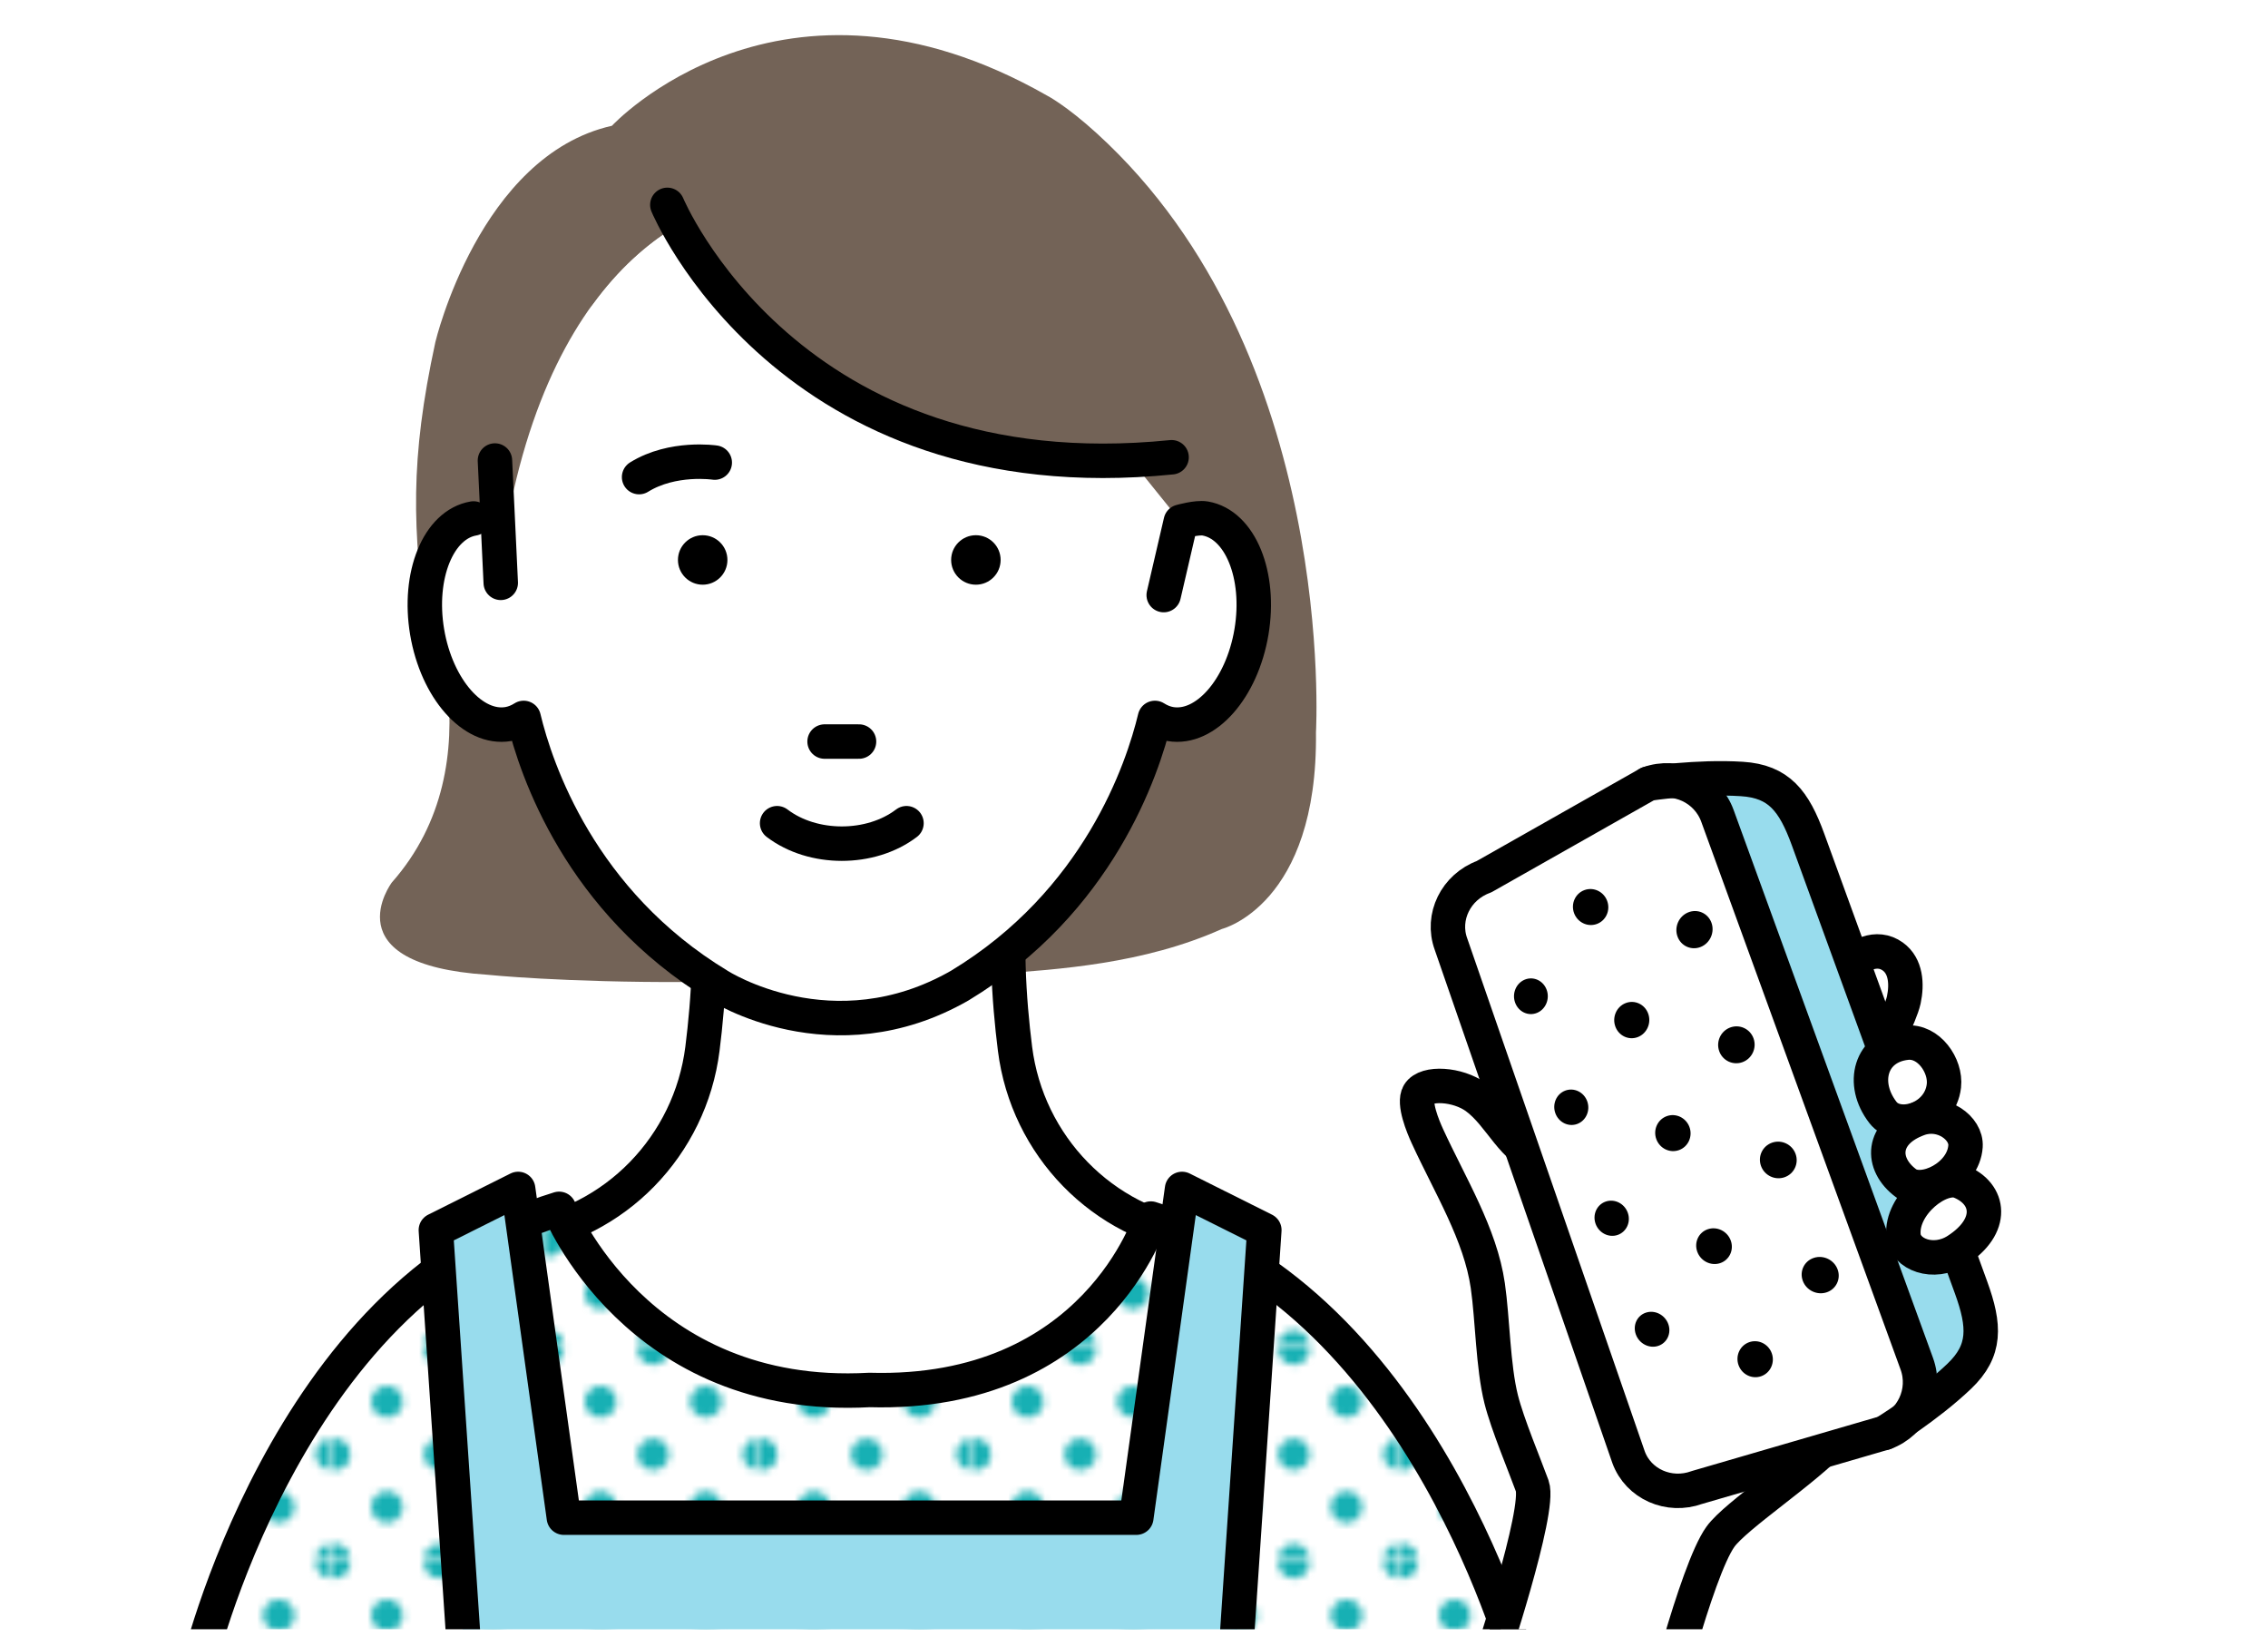
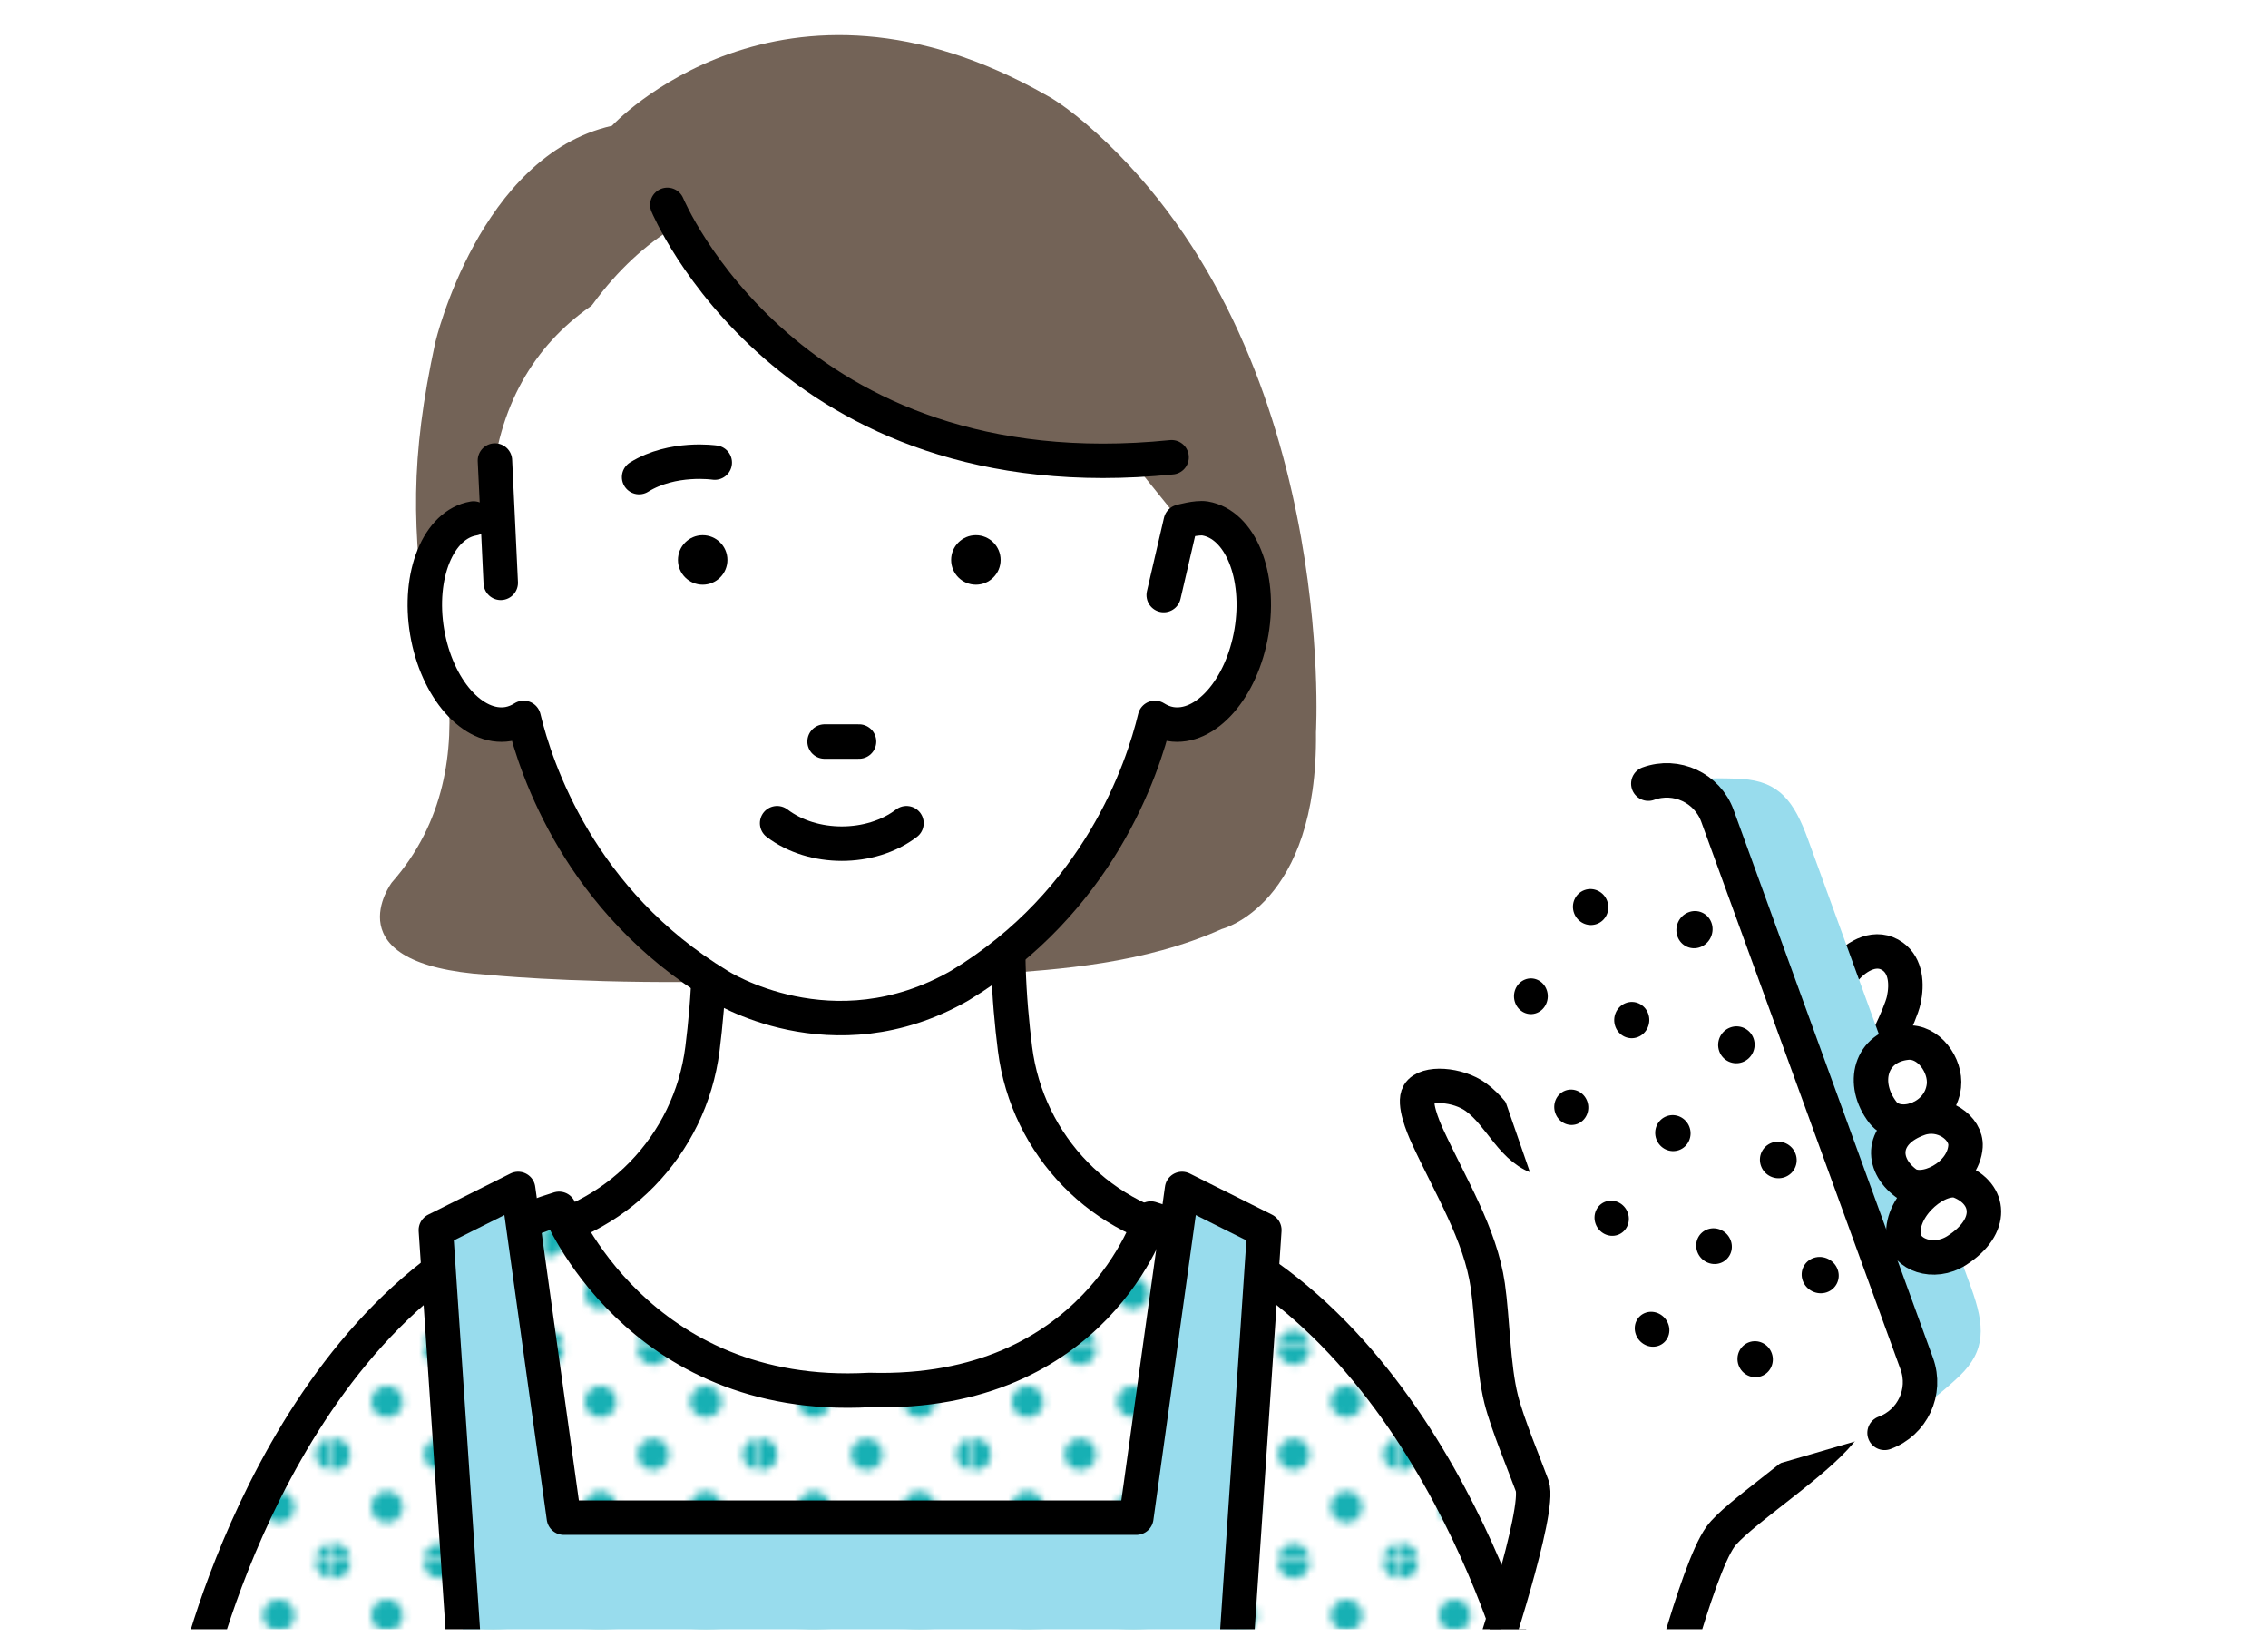
<svg xmlns="http://www.w3.org/2000/svg" id="_レイヤー_2" data-name="レイヤー_2" viewBox="0 0 158 114">
  <defs>
    <style>
      .cls-1, .cls-2 {
        fill: none;
      }

      .cls-2, .cls-3, .cls-4 {
        stroke: #000;
        stroke-linecap: round;
        stroke-linejoin: round;
        stroke-width: 2.4px;
      }

      .cls-5 {
        fill: url(#_新規パターンスウォッチ_42);
      }

      .cls-6 {
        fill: #17b0b4;
      }

      .cls-3, .cls-7 {
        fill: #fff;
      }

      .cls-8 {
        clip-path: url(#clippath-1);
      }

      .cls-9, .cls-4 {
        fill: #98dced;
      }

      .cls-10 {
        fill: #736357;
      }

      .cls-11 {
        clip-path: url(#clippath);
      }
    </style>
    <clipPath id="clippath">
      <rect class="cls-1" y="0" width="158" height="114" />
    </clipPath>
    <clipPath id="clippath-1">
      <rect class="cls-1" x=".715" y="-12.213" width="142.207" height="125.688" />
    </clipPath>
    <pattern id="_新規パターンスウォッチ_42" data-name="新規パターンスウォッチ 42" x="0" y="0" width="28.597" height="28.596" patternTransform="translate(-6239.906 1016.328) scale(.513)" patternUnits="userSpaceOnUse" viewBox="0 0 28.597 28.596">
      <g>
        <rect class="cls-1" x="0" width="28.597" height="28.596" />
        <path class="cls-6" d="M28.597,30.741c1.182,0,2.143-.96,2.143-2.145s-.961-2.145-2.143-2.145-2.146.96-2.146,2.145.96,2.145,2.146,2.145Z" />
        <path class="cls-6" d="M14.298,30.741c1.184,0,2.145-.96,2.145-2.145s-.961-2.145-2.145-2.145-2.145.96-2.145,2.145.96,2.145,2.145,2.145Z" />
        <circle class="cls-6" cy="28.596" r="2.145" />
        <path class="cls-6" d="M28.597,16.443c1.182,0,2.143-.96,2.143-2.145s-.961-2.145-2.143-2.145-2.146.961-2.146,2.145.96,2.145,2.146,2.145Z" />
        <path class="cls-6" d="M14.298,16.443c1.184,0,2.145-.96,2.145-2.145s-.961-2.145-2.145-2.145-2.145.961-2.145,2.145.96,2.145,2.145,2.145Z" />
        <circle class="cls-6" cy="14.298" r="2.145" />
        <path class="cls-6" d="M28.597,2.145c1.182,0,2.143-.96,2.143-2.145s-.961-2.145-2.143-2.145-2.146.96-2.146,2.145.96,2.145,2.146,2.145Z" />
        <path class="cls-6" d="M14.298,2.145c1.184,0,2.145-.96,2.145-2.145s-.961-2.145-2.145-2.145-2.145.96-2.145,2.145.96,2.145,2.145,2.145Z" />
        <path class="cls-6" d="M0,2.145c1.183,0,2.145-.96,2.145-2.145S1.183-2.145,0-2.145-2.145-1.185-2.145,0-1.185,2.145,0,2.145Z" />
        <path class="cls-6" d="M-14.299,2.145c1.185,0,2.146-.96,2.146-2.145s-.961-2.145-2.146-2.145-2.144.96-2.144,2.145.96,2.145,2.144,2.145Z" />
        <path class="cls-6" d="M-14.299,0" />
        <path class="cls-6" d="M7.149,23.591c1.184,0,2.145-.959,2.145-2.144s-.961-2.145-2.145-2.145-2.145.96-2.145,2.145.96,2.144,2.145,2.144Z" />
        <path class="cls-6" d="M21.447,23.591c1.183,0,2.145-.959,2.145-2.144s-.962-2.145-2.145-2.145-2.145.96-2.145,2.145.959,2.144,2.145,2.144Z" />
        <path class="cls-6" d="M7.149,9.294c1.184,0,2.145-.96,2.145-2.145s-.961-2.145-2.145-2.145-2.145.96-2.145,2.145.96,2.145,2.145,2.145Z" />
        <path class="cls-6" d="M21.447,9.294c1.183,0,2.145-.96,2.145-2.145s-.962-2.145-2.145-2.145-2.145.96-2.145,2.145.959,2.145,2.145,2.145Z" />
        <path class="cls-6" d="M-7.149,9.294c1.184,0,2.145-.96,2.145-2.145s-.961-2.145-2.145-2.145-2.145.96-2.145,2.145.96,2.145,2.145,2.145Z" />
        <path class="cls-6" d="M-7.149,7.149" />
      </g>
    </pattern>
  </defs>
  <g id="_レイヤー_5" data-name="レイヤー_5">
    <g class="cls-11">
      <g class="cls-8">
        <path class="cls-10" d="M36.81,50.511c-.331.209-.688.359-1.072.425-1.702.286-3.439-1.021-4.56-3.173.482,4.503-.202,9.535-3.882,13.7,0,0-4.284,5.712,6.663,6.426,0,0,5.216.544,13.975.507.037-.317.066-.618.085-.895-7.802-5.781-10.428-13.736-11.208-16.989Z" />
        <path class="cls-10" d="M76.421,9.298c-2.159-1.967-3.464-2.634-3.464-2.634-18.567-10.587-30.328,2.096-30.328,2.096-9.224,2.075-12.299,15.066-12.299,15.066-1.778,8.207-1.608,13.009-.56,20.414,0-.013-.001-.027-.001-.04,0-.026,0-.052,0-.079,0-.179.004-.354.013-.528h0c.14-2.695,1.361-3.07,3.168-3.376.534-.089,1.072-.007,1.59.21l.863-4.456c3.731-19.458,14.968-22.571,18.669-22.2.217-.027.427-.049.629-.067.202-.018.395-.032.581-.041.278-.015.536-.02.772-.019.315.002.591.016.822.039.199-.014.405-.021.616-.022.077,0,.157.004.236.005.136.003.273.005.413.013.101.006.205.016.307.024.123.01.245.02.37.034.118.013.24.031.36.048.113.016.226.031.341.05.135.022.272.048.409.075.104.02.207.04.312.063.151.033.304.069.458.106.092.023.184.046.277.071.169.044.338.092.51.143.078.023.157.048.235.072.188.058.376.119.566.185.059.02.118.042.178.064.211.075.423.154.637.239.028.011.057.024.085.035,5.006,2.011,10.677,7.579,13.821,16.008,1.087,2.588,1.869,5.482,2.203,8.715.519-.216,1.055-.298,1.589-.21,1.885.319,3.136,1.987,3.183,4.619.016.555-.031,1.178-.148,1.878-.627,3.712-2.999,6.407-5.302,6.02-.363-.062-.699-.204-1.011-.401-.567,2.359-1.318,6.295-5.018,10.523-.973,1.285-2.118,2.568-3.466,3.79.009.487.306,1.406.309,2.006,4.373-.326,10.315-.687,15.778-3.137,0,0,6.694-1.652,6.552-13.7,0,0,1.531-26.404-15.256-41.701Z" />
        <g>
          <path class="cls-7" d="M84.076,86.222s-.192-.016-.531-.063c-6.744-.948-11.981-6.356-12.834-13.114-.422-3.341-.752-7.967-.138-12.05h-21.499c.614,4.083.284,8.709-.138,12.05-.853,6.758-6.091,12.166-12.834,13.114-.338.048-.531.063-.531.063-8.913,9.123,19.389,13.474,23.947,14.108v.082s.11-.014.306-.04c.196.026.306.04.306.04v-.082c4.558-.634,32.86-4.986,23.947-14.108Z" />
          <path class="cls-2" d="M84.076,86.222s-.192-.016-.531-.063c-6.744-.948-11.981-6.356-12.834-13.114-.422-3.341-.752-7.967-.138-12.05h-21.499c.614,4.083.284,8.709-.138,12.05-.853,6.758-6.091,12.166-12.834,13.114-.338.048-.531.063-.531.063-8.913,9.123,19.389,13.474,23.947,14.108v.082s.11-.014.306-.04c.196.026.306.04.306.04v-.082c4.558-.634,32.86-4.986,23.947-14.108Z" />
        </g>
        <path class="cls-7" d="M105.974,116.405s-6.671-25.723-25.804-31.535c0,0-3.829,12.389-19.597,11.938-16.218.901-21.624-12.614-21.624-12.614-19.133,5.811-25.225,32.21-25.225,32.21h92.25Z" />
        <path class="cls-7" d="M105.974,116.405s-6.671-25.723-25.804-31.535c0,0-3.829,12.389-19.597,11.938-16.218.901-21.624-12.614-21.624-12.614-19.133,5.811-25.225,32.21-25.225,32.21h92.25Z" />
        <path class="cls-5" d="M105.974,116.405s-6.671-25.723-25.804-31.535c0,0-3.829,12.389-19.597,11.938-16.218.901-21.624-12.614-21.624-12.614-19.133,5.811-25.225,32.21-25.225,32.21h92.25Z" />
        <path class="cls-2" d="M105.974,116.405s-6.671-25.723-25.804-31.535c0,0-3.829,12.389-19.597,11.938-16.218.901-21.624-12.614-21.624-12.614-19.133,5.811-25.225,32.21-25.225,32.21h92.25Z" />
        <path d="M59.032,64.361c-.062,0-.126,0-.189-.002h-.007c-.366,0-2.91-.068-4.819-1.903-1.333-1.281-2.03-3.073-2.073-5.325-.006-.34.124-.669.363-.912.239-.243.565-.38.905-.38h11.968c.34,0,.667.137.905.38.238.243.369.571.363.912-.001.073-.221,7.23-7.415,7.23ZM58.851,61.823c.008,0,.016,0,.022,0,3.294.049,4.442-2.009,4.833-3.448h-9.089c.7,3.368,3.817,3.464,4.214,3.447h.02Z" />
        <polygon class="cls-4" points="89.354 122.936 86.169 114.019 88.08 85.673 82.347 82.807 79.162 105.702 76.166 105.702 42.278 105.702 39.282 105.702 36.097 82.807 30.364 85.673 32.275 114.019 29.09 122.936 27.842 135.219 42.278 135.219 76.166 135.219 90.602 135.219 89.354 122.936" />
        <g>
          <path class="cls-7" d="M76.219,28.847c-8.177-8.512-23.524-14.077-33.631-8.412-4.115,2.306-7.153,6.101-8.108,11.639l.202,4.26c-.552-.23-1.125-.318-1.694-.223-2.45.414-3.897,3.956-3.232,7.908.667,3.953,3.194,6.823,5.646,6.411.387-.066.746-.217,1.078-.427.858,3.574,3.927,12.796,13.59,18.638,0,0,7.906,5.102,16.798,0,9.663-5.842,12.732-15.063,13.59-18.638.333.21.691.361,1.077.427,2.452.412,4.979-2.458,5.646-6.411.665-3.952-.782-7.494-3.232-7.908-.569-.095-1.14-.007-1.692.223h0" />
          <g>
            <path d="M67.986,37.276c-.952,0-1.725.772-1.725,1.723s.773,1.724,1.725,1.724,1.723-.772,1.723-1.724-.771-1.723-1.723-1.723Z" />
            <path d="M50.676,38.999c0-.952-.772-1.723-1.723-1.723s-1.724.772-1.724,1.723.772,1.724,1.724,1.724,1.723-.772,1.723-1.724Z" />
          </g>
          <path class="cls-2" d="M49.794,32.218s-2.927-.442-5.272,1.011" />
          <line class="cls-2" x1="57.444" y1="51.647" x2="59.844" y2="51.647" />
        </g>
        <path class="cls-10" d="M46.49,14.268s6.516,17.644,32.113,18.105c0,0,3.822-31.431-32.113-18.105Z" />
-         <path class="cls-10" d="M34.541,40.427l.863-4.456c3.731-19.458,14.968-22.571,18.669-22.2,0,0-4.624-4.82-12.054-1.724-7.2,3-10.156,18.36-7.478,28.38Z" />
        <path class="cls-2" d="M32.989,36.11c-2.45.414-3.897,3.956-3.232,7.908.667,3.953,3.194,6.823,5.646,6.411.387-.066.746-.217,1.078-.427.858,3.574,3.927,12.796,13.59,18.638,0,0,7.906,5.102,16.798,0,9.663-5.842,12.732-15.063,13.59-18.638.333.21.691.361,1.077.427,2.452.412,4.979-2.458,5.646-6.411.665-3.952-.782-7.494-3.232-7.908-.569-.095-1.692.223-1.692.223l-1.188,5.113" />
        <polyline class="cls-2" points="34.885 40.593 34.683 36.334 34.48 32.074" />
        <path class="cls-2" d="M46.49,14.268s8.429,20.279,35.129,17.579" />
        <path class="cls-2" d="M54.137,57.334c2.491,1.899,6.522,1.899,9.013,0" />
        <g>
          <path class="cls-3" d="M115.471,120.21s2.674-10.805,4.383-13.18c1.074-1.492,5.871-4.599,7.984-6.889,1.831-1.984,3.569-5.391,4.753-7.817,1.184-2.426,1.583-5.604,1.085-8.257-.72-3.835-2.766-10.496-2.766-10.496,0,0,1.481-2.83,1.717-3.93.236-1.101.151-2.361-.762-3.02-1.121-.809-2.475-.129-3.364.93-.889,1.059-1.596,2.728-2.207,3.968-1.413,2.864-4.064,4.967-6.959,6.317-2.894,1.35-6.049,2.026-9.175,2.681-.874.183-1.782.365-2.652.164-2.127-.491-2.926-2.989-4.693-4.271-1.247-.905-3.47-1.072-3.978-.23-.386.641.289,2.269.601,2.949,1.586,3.453,3.694,6.828,4.211,10.416.337,2.339.356,5.614.93,7.907.433,1.732,1.641,4.601,2.163,6.036.615,1.689-3.013,12.54-3.013,12.54" />
          <g>
            <g>
              <path class="cls-9" d="M114.83,54.579s3.427-.522,6.52-.325c2.581.164,3.629,1.528,4.61,4.224l11.347,31.175c.981,2.696,1.055,4.414-.816,6.199-2.243,2.139-5.204,3.943-5.204,3.943l-16.457-45.216Z" />
              <path class="cls-7" d="M131.288,99.795c1.95-.71,2.955-2.866,2.246-4.816l-13.887-38.155c-.71-1.95-2.866-2.955-4.816-2.246l-11.457,6.486c-1.95.71-2.977,2.807-2.293,4.684l12.371,35.736c.683,1.877,2.818,2.824,4.768,2.114l13.069-3.805Z" />
-               <path class="cls-2" d="M131.288,99.795s2.961-1.803,5.204-3.943c1.872-1.785,1.798-3.503.816-6.199l-11.347-31.175c-.981-2.696-2.029-4.06-4.61-4.224-3.093-.197-6.52.325-6.52.325l-11.457,6.486c-1.95.71-2.977,2.807-2.293,4.684l12.371,35.736c.683,1.877,2.818,2.824,4.768,2.114l13.069-3.805" />
              <path class="cls-2" d="M114.83,54.579c1.95-.71,4.106.296,4.816,2.246l13.887,38.155c.71,1.95-.296,4.106-2.246,4.816" />
            </g>
            <g>
              <path d="M105.552,69.833c.232.638.91.958,1.517.714s.914-.966.68-1.608-.918-.961-1.525-.711-.905.967-.672,1.605Z" />
-               <path d="M108.355,77.537c.232.638.915.971,1.527.742s.924-.938.691-1.58-.922-.973-1.535-.739-.915.939-.683,1.577Z" />
+               <path d="M108.355,77.537c.232.638.915.971,1.527.742s.924-.938.691-1.58-.922-.973-1.535-.739-.915.939-.683,1.577" />
              <path d="M111.159,85.24c.232.638.919.983,1.537.77s.935-.91.701-1.553-.927-.986-1.545-.767-.925.912-.693,1.55Z" />
              <path d="M113.963,92.944c.232.638.924.996,1.547.797s.945-.882.711-1.525-.931-.998-1.555-.795-.935.884-.703,1.522Z" />
              <path d="M116.864,65.228c.241.662.963.986,1.616.724s.991-1.019.749-1.686-.971-.989-1.625-.72-.981,1.021-.74,1.683Z" />
              <path d="M119.772,73.219c.241.662.968,1,1.627.754s1.002-.989.76-1.656-.976-1.002-1.635-.75-.992.991-.751,1.653Z" />
              <path d="M122.681,81.209c.241.662.973,1.013,1.637.783.667-.231,1.013-.959.771-1.626s-.981-1.016-1.646-.78-1.003.961-.762,1.623Z" />
              <path d="M125.589,89.2c.241.662.978,1.026,1.648.813s1.024-.929.782-1.596-.986-1.029-1.657-.81-1.013.931-.773,1.593Z" />
              <path d="M112.532,71.495c.237.65.938.979,1.57.733s.957-.977.719-1.632-.946-.981-1.578-.73-.947.979-.71,1.629Z" />
              <path d="M115.387,79.339c.237.65.943.991,1.581.762s.968-.948.729-1.603-.951-.994-1.589-.759-.957.95-.721,1.6Z" />
              <path d="M121.118,95.086c.237.65.943.991,1.581.762s.968-.948.729-1.603-.951-.994-1.589-.759-.957.95-.721,1.6Z" />
              <path d="M109.656,63.593c.237.65.943.991,1.581.762s.968-.948.729-1.603-.951-.994-1.589-.759-.957.95-.721,1.6Z" />
              <path d="M118.242,87.184c.237.65.948,1.004,1.591.791s.978-.919.74-1.574-.956-1.007-1.6-.788-.968.921-.731,1.571Z" />
            </g>
          </g>
          <path class="cls-3" d="M131.178,77.485c-1.573-2.028-.878-4.593,1.639-4.864,1.547-.166,2.763,1.597,2.605,3.002-.261,2.324-3.199,3.21-4.244,1.862Z" />
          <path class="cls-3" d="M132.781,82.405c-1.79-1.332-1.752-3.545.901-4.49,1.631-.581,3.328.644,3.245,1.918-.137,2.107-2.957,3.457-4.146,2.572Z" />
          <path class="cls-3" d="M136.552,82.292c2.094.851,2.408,3.102-.23,4.798-1.622,1.042-3.601.273-3.717-1.04-.193-2.172,2.556-4.323,3.947-3.758Z" />
        </g>
      </g>
    </g>
  </g>
</svg>